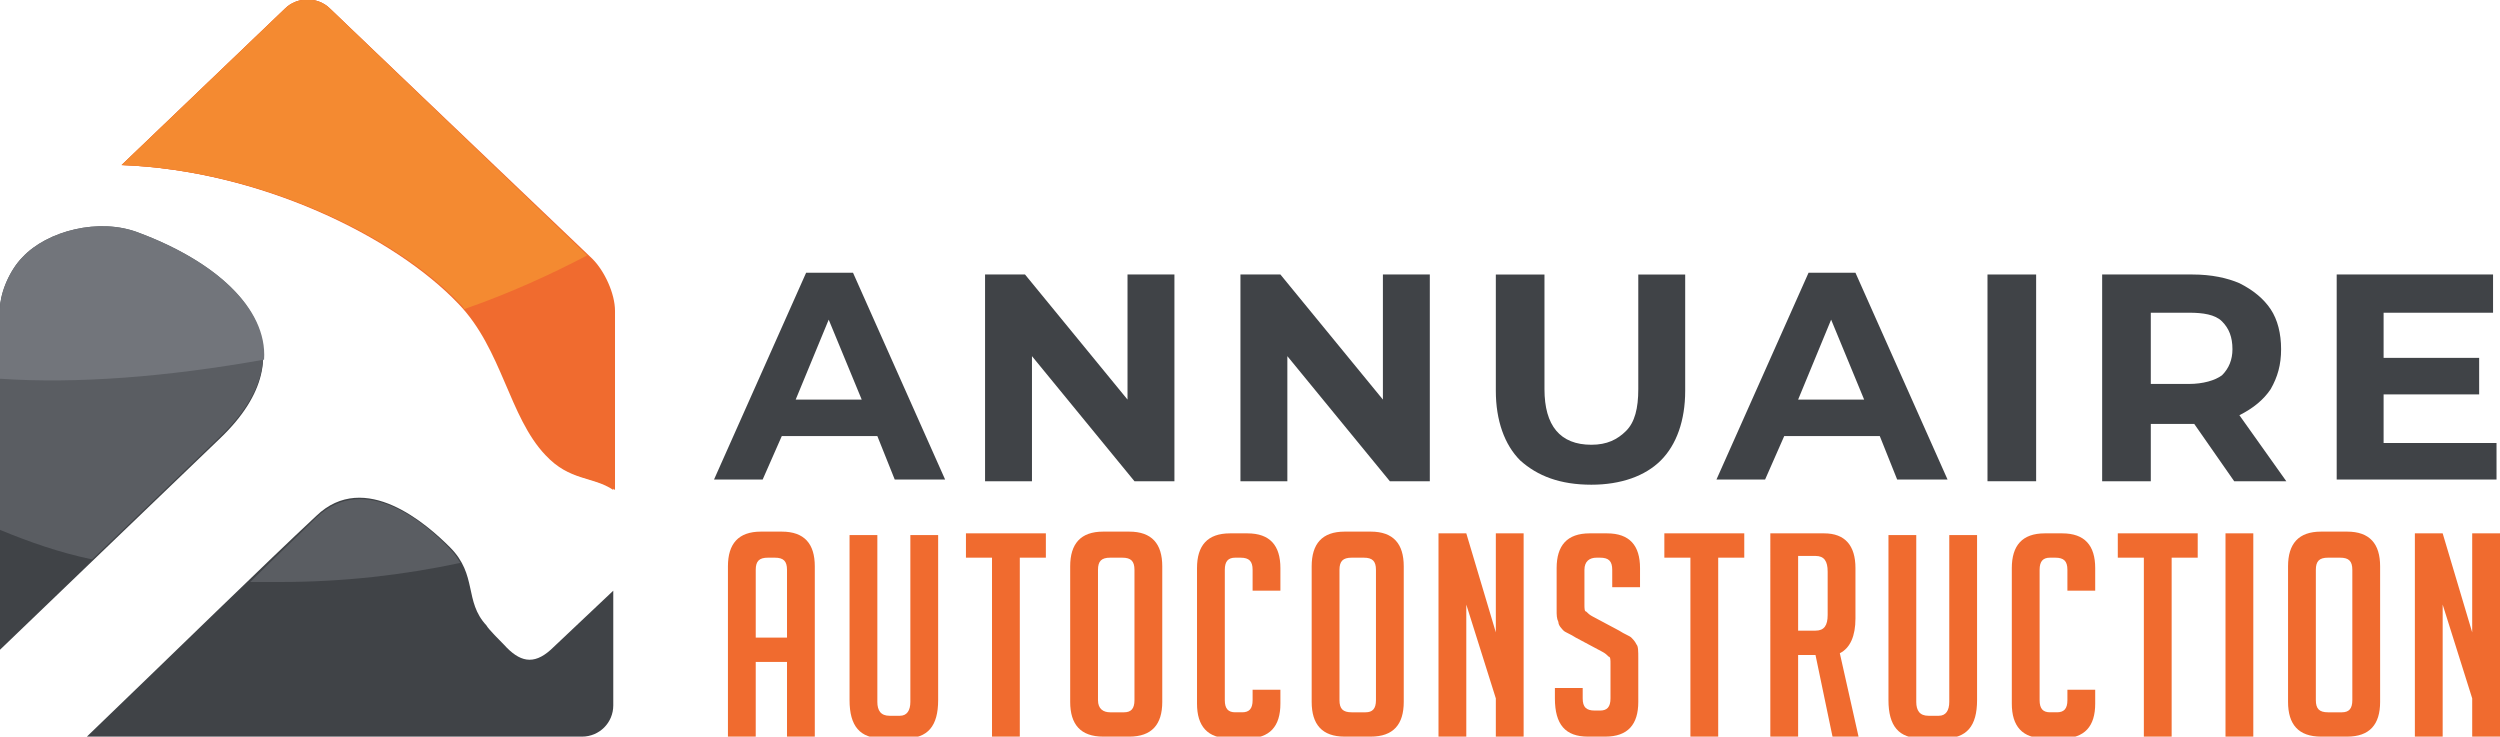
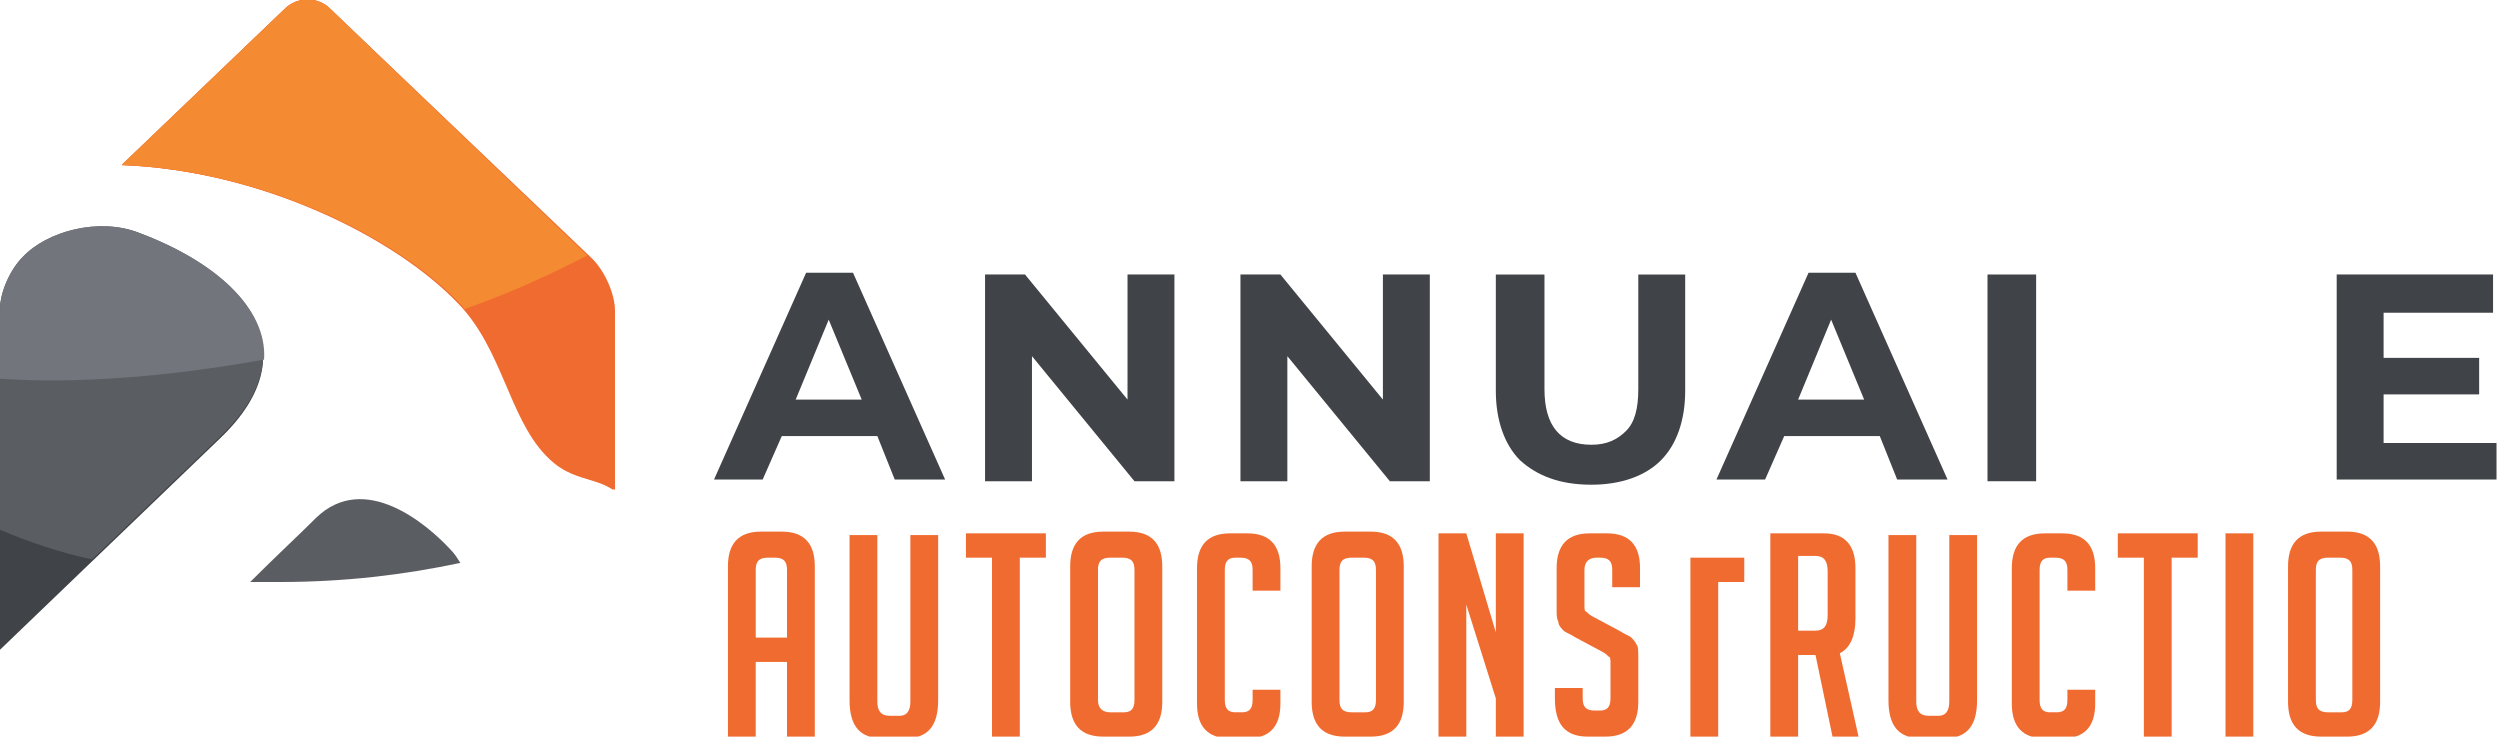
<svg xmlns="http://www.w3.org/2000/svg" version="1.1" id="Layer_1" x="0px" y="0px" width="143.9px" height="42.4px" viewBox="0 0 143.9 42.4" style="enable-background:new 0 0 143.9 42.4;" xml:space="preserve">
  <style type="text/css">
	.st0{fill:#404347;}
	.st1{fill:#F06B2F;}
	.st2{fill:#5A5D62;}
	.st3{fill:#F48A31;}
	.st4{fill:#72757B;}
</style>
  <g>
    <g>
      <path class="st0" d="M50.5,25.1h-5.5l-1.1,2.5h-2.8l5.3-11.9h2.7l5.3,11.9h-2.9L50.5,25.1z M49.6,23l-1.9-4.6L45.8,23H49.6z" />
      <path class="st0" d="M67.6,15.8v11.9h-2.3l-5.9-7.2v7.2h-2.7V15.8H59l5.9,7.2v-7.2H67.6z" />
      <path class="st0" d="M82.3,15.8v11.9h-2.3l-5.9-7.2v7.2h-2.7V15.8h2.3l5.9,7.2v-7.2H82.3z" />
      <path class="st0" d="M87.5,26.5c-0.9-0.9-1.4-2.3-1.4-4v-6.7h2.8v6.6c0,2.1,0.9,3.2,2.7,3.2c0.9,0,1.5-0.3,2-0.8    c0.5-0.5,0.7-1.3,0.7-2.4v-6.6h2.7v6.7c0,1.7-0.5,3.1-1.4,4c-0.9,0.9-2.3,1.4-4,1.4C89.8,27.9,88.5,27.4,87.5,26.5z" />
      <path class="st0" d="M108.2,25.1h-5.5l-1.1,2.5h-2.8l5.3-11.9h2.7l5.3,11.9h-2.9L108.2,25.1z M107.3,23l-1.9-4.6l-1.9,4.6H107.3z" />
      <path class="st0" d="M114.4,15.8h2.8v11.9h-2.8V15.8z" />
-       <path class="st0" d="M128.6,27.7l-2.3-3.3h-0.1h-2.4v3.3H121V15.8h5.2c1.1,0,2,0.2,2.7,0.5c0.8,0.4,1.4,0.9,1.8,1.5    c0.4,0.6,0.6,1.4,0.6,2.3s-0.2,1.6-0.6,2.3c-0.4,0.6-1,1.1-1.8,1.5l2.7,3.8H128.6z M127.9,18.5c-0.4-0.4-1.1-0.5-1.9-0.5h-2.2v4.1    h2.2c0.8,0,1.5-0.2,1.9-0.5c0.4-0.4,0.6-0.9,0.6-1.5C128.5,19.4,128.3,18.9,127.9,18.5z" />
      <path class="st0" d="M143.7,25.4v2.2h-9.2V15.8h9V18h-6.3v2.6h5.5v2.1h-5.5v2.8H143.7z" />
      <path class="st1" d="M43.5,42.4h-1.6v-9.8c0-1.3,0.6-2,1.9-2H45c1.3,0,1.9,0.7,1.9,2v9.8h-1.6v-4.3h-1.8V42.4z M45.3,36.7v-3.9    c0-0.5-0.2-0.7-0.7-0.7h-0.4c-0.5,0-0.7,0.2-0.7,0.7v3.9H45.3z" />
      <path class="st1" d="M54,30.7v9.6c0,1.5-0.6,2.2-1.9,2.2h-1.3c-1.3,0-1.9-0.7-1.9-2.2v-9.5h1.6v9.6c0,0.5,0.2,0.8,0.7,0.8h0.6    c0.4,0,0.6-0.3,0.6-0.8v-9.6H54z" />
      <path class="st1" d="M58.7,32.1v10.4h-1.6V32.1h-1.5v-1.4h4.6v1.4H58.7z" />
      <path class="st1" d="M63.5,42.4c-1.3,0-1.9-0.7-1.9-2v-7.8c0-1.3,0.6-2,1.9-2H65c1.3,0,1.9,0.7,1.9,2v7.8c0,1.3-0.6,2-1.9,2H63.5z     M63.9,41h0.8c0.4,0,0.6-0.2,0.6-0.7v-7.5c0-0.5-0.2-0.7-0.7-0.7h-0.7c-0.5,0-0.7,0.2-0.7,0.7v7.5C63.2,40.8,63.5,41,63.9,41z" />
      <path class="st1" d="M73.7,39.7v0.8c0,1.3-0.6,2-1.9,2h-1c-1.3,0-1.9-0.7-1.9-2v-7.8c0-1.3,0.6-2,1.9-2h1c1.3,0,1.9,0.7,1.9,2V34    h-1.6v-1.2c0-0.5-0.2-0.7-0.7-0.7h-0.3c-0.4,0-0.6,0.2-0.6,0.7v7.5c0,0.5,0.2,0.7,0.6,0.7h0.4c0.4,0,0.6-0.2,0.6-0.7v-0.6H73.7z" />
      <path class="st1" d="M77.4,42.4c-1.3,0-1.9-0.7-1.9-2v-7.8c0-1.3,0.6-2,1.9-2h1.5c1.3,0,1.9,0.7,1.9,2v7.8c0,1.3-0.6,2-1.9,2H77.4    z M77.8,41h0.8c0.4,0,0.6-0.2,0.6-0.7v-7.5c0-0.5-0.2-0.7-0.7-0.7h-0.7c-0.5,0-0.7,0.2-0.7,0.7v7.5C77.1,40.8,77.3,41,77.8,41z" />
      <path class="st1" d="M86.1,36.4v-5.7h1.6v11.8h-1.6v-2.3l-1.7-5.4v7.7h-1.6V30.7h1.6L86.1,36.4z" />
      <path class="st1" d="M92.8,33.8v-1c0-0.5-0.2-0.7-0.7-0.7h-0.2c-0.4,0-0.7,0.2-0.7,0.7v2c0,0.2,0,0.4,0.1,0.4    c0.1,0.1,0.2,0.2,0.4,0.3l1.5,0.8c0.3,0.2,0.6,0.3,0.7,0.4c0.1,0.1,0.2,0.2,0.3,0.4c0.1,0.1,0.1,0.4,0.1,0.8v2.5    c0,1.3-0.6,2-1.9,2h-1c-1.3,0-1.9-0.7-1.9-2.2v-0.6h1.6v0.6c0,0.5,0.2,0.7,0.7,0.7h0.3c0.4,0,0.6-0.2,0.6-0.7v-2    c0-0.2,0-0.4-0.1-0.4c-0.1-0.1-0.2-0.2-0.4-0.3l-1.5-0.8c-0.3-0.2-0.6-0.3-0.7-0.4c-0.1-0.1-0.3-0.3-0.3-0.5    c-0.1-0.2-0.1-0.4-0.1-0.7v-2.4c0-1.3,0.6-2,1.9-2h1c1.3,0,1.9,0.7,1.9,2v1.1H92.8z" />
-       <path class="st1" d="M98.9,32.1v10.4h-1.6V32.1h-1.5v-1.4h4.6v1.4H98.9z" />
+       <path class="st1" d="M98.9,32.1v10.4h-1.6V32.1h-1.5h4.6v1.4H98.9z" />
      <path class="st1" d="M101.9,30.7h3.1c1.2,0,1.8,0.7,1.8,2v2.9c0,1-0.3,1.7-0.9,2l1.1,4.9h-1.5l-1-4.8h-1v4.8h-1.6V30.7z     M103.5,36.3h1c0.5,0,0.7-0.3,0.7-0.9v-2.5c0-0.6-0.2-0.9-0.7-0.9h-1V36.3z" />
      <path class="st1" d="M113.8,30.7v9.6c0,1.5-0.6,2.2-1.9,2.2h-1.3c-1.3,0-1.9-0.7-1.9-2.2v-9.5h1.6v9.6c0,0.5,0.2,0.8,0.7,0.8h0.6    c0.4,0,0.6-0.3,0.6-0.8v-9.6H113.8z" />
      <path class="st1" d="M120.6,39.7v0.8c0,1.3-0.6,2-1.9,2h-1c-1.3,0-1.9-0.7-1.9-2v-7.8c0-1.3,0.6-2,1.9-2h1c1.3,0,1.9,0.7,1.9,2V34    H119v-1.2c0-0.5-0.2-0.7-0.7-0.7H118c-0.4,0-0.6,0.2-0.6,0.7v7.5c0,0.5,0.2,0.7,0.6,0.7h0.4c0.4,0,0.6-0.2,0.6-0.7v-0.6H120.6z" />
      <path class="st1" d="M125,32.1v10.4h-1.6V32.1h-1.5v-1.4h4.6v1.4H125z" />
      <path class="st1" d="M128.1,42.4V30.7h1.6v11.8H128.1z" />
      <path class="st1" d="M133.6,42.4c-1.3,0-1.9-0.7-1.9-2v-7.8c0-1.3,0.6-2,1.9-2h1.5c1.3,0,1.9,0.7,1.9,2v7.8c0,1.3-0.6,2-1.9,2    H133.6z M134,41h0.8c0.4,0,0.6-0.2,0.6-0.7v-7.5c0-0.5-0.2-0.7-0.7-0.7H134c-0.5,0-0.7,0.2-0.7,0.7v7.5    C133.3,40.8,133.5,41,134,41z" />
-       <path class="st1" d="M142.3,36.4v-5.7h1.6v11.8h-1.6v-2.3l-1.7-5.4v7.7H139V30.7h1.6L142.3,36.4z" />
    </g>
  </g>
  <g>
    <path class="st1" d="M26.4,17.5c2.5,2.6,2.9,6.5,5,8.7c1.4,1.5,2.7,1.2,3.9,2V17.9c0-1-0.6-2.3-1.3-3L19,0.5   c-0.7-0.7-1.9-0.7-2.6,0l-9.4,9C14.9,9.8,22.7,13.6,26.4,17.5z" />
-     <path class="st0" d="M31.7,37.4c-1,0.9-1.8,0.7-2.7-0.3c-0.2-0.2-0.9-0.9-1-1.1c-1.3-1.4-0.5-2.9-2.1-4.5c-1.3-1.3-4.9-4.5-7.7-1.8   c-2.9,2.7-8,7.7-13.2,12.7h28.5c1,0,1.8-0.8,1.8-1.8V34L31.7,37.4z" />
    <path class="st0" d="M1.3,14.9c-0.7,0.7-1.3,2-1.3,3v19.5l12.7-12.2c5.2-5,1.4-9.4-4.7-11.7C5.7,12.6,2.7,13.3,1.3,14.9z" />
    <path class="st2" d="M18.2,29.8c-1,1-2.3,2.2-3.8,3.7c0.6,0,1.2,0,1.7,0c3.7,0,7.1-0.4,10.4-1.1c-0.2-0.3-0.3-0.5-0.6-0.8   C24.6,30.2,21,27.1,18.2,29.8z" />
    <path class="st2" d="M5.3,32.2l7.4-7.1c5.2-5,1.4-9.4-4.7-11.7c-2.3-0.9-5.3-0.1-6.7,1.4c-0.7,0.7-1.3,2-1.3,3v12.7   C1.7,31.2,3.4,31.8,5.3,32.2z" />
    <path class="st1" d="M19,0.5c-0.7-0.7-1.9-0.7-2.6,0l-9.4,9c8,0.3,15.8,4.1,19.5,8c2.5,2.6,2.9,6.5,5,8.7c1.4,1.5,2.7,1.2,3.9,2   V17.9c0-1-0.6-2.3-1.3-3L19,0.5z" />
    <path class="st3" d="M19,0.5c-0.7-0.7-1.9-0.7-2.6,0l-9.4,9c8,0.3,15.8,4.1,19.5,8c0.1,0.1,0.2,0.2,0.2,0.3c2.6-0.9,5-2,7.1-3.1   L19,0.5z" />
    <path class="st4" d="M8,13.4c-2.3-0.9-5.3-0.1-6.7,1.4c-0.7,0.7-1.3,2-1.3,3v4c4.4,0.3,9.6-0.1,15.2-1.1C15.4,17.7,12.3,15,8,13.4z   " />
  </g>
</svg>